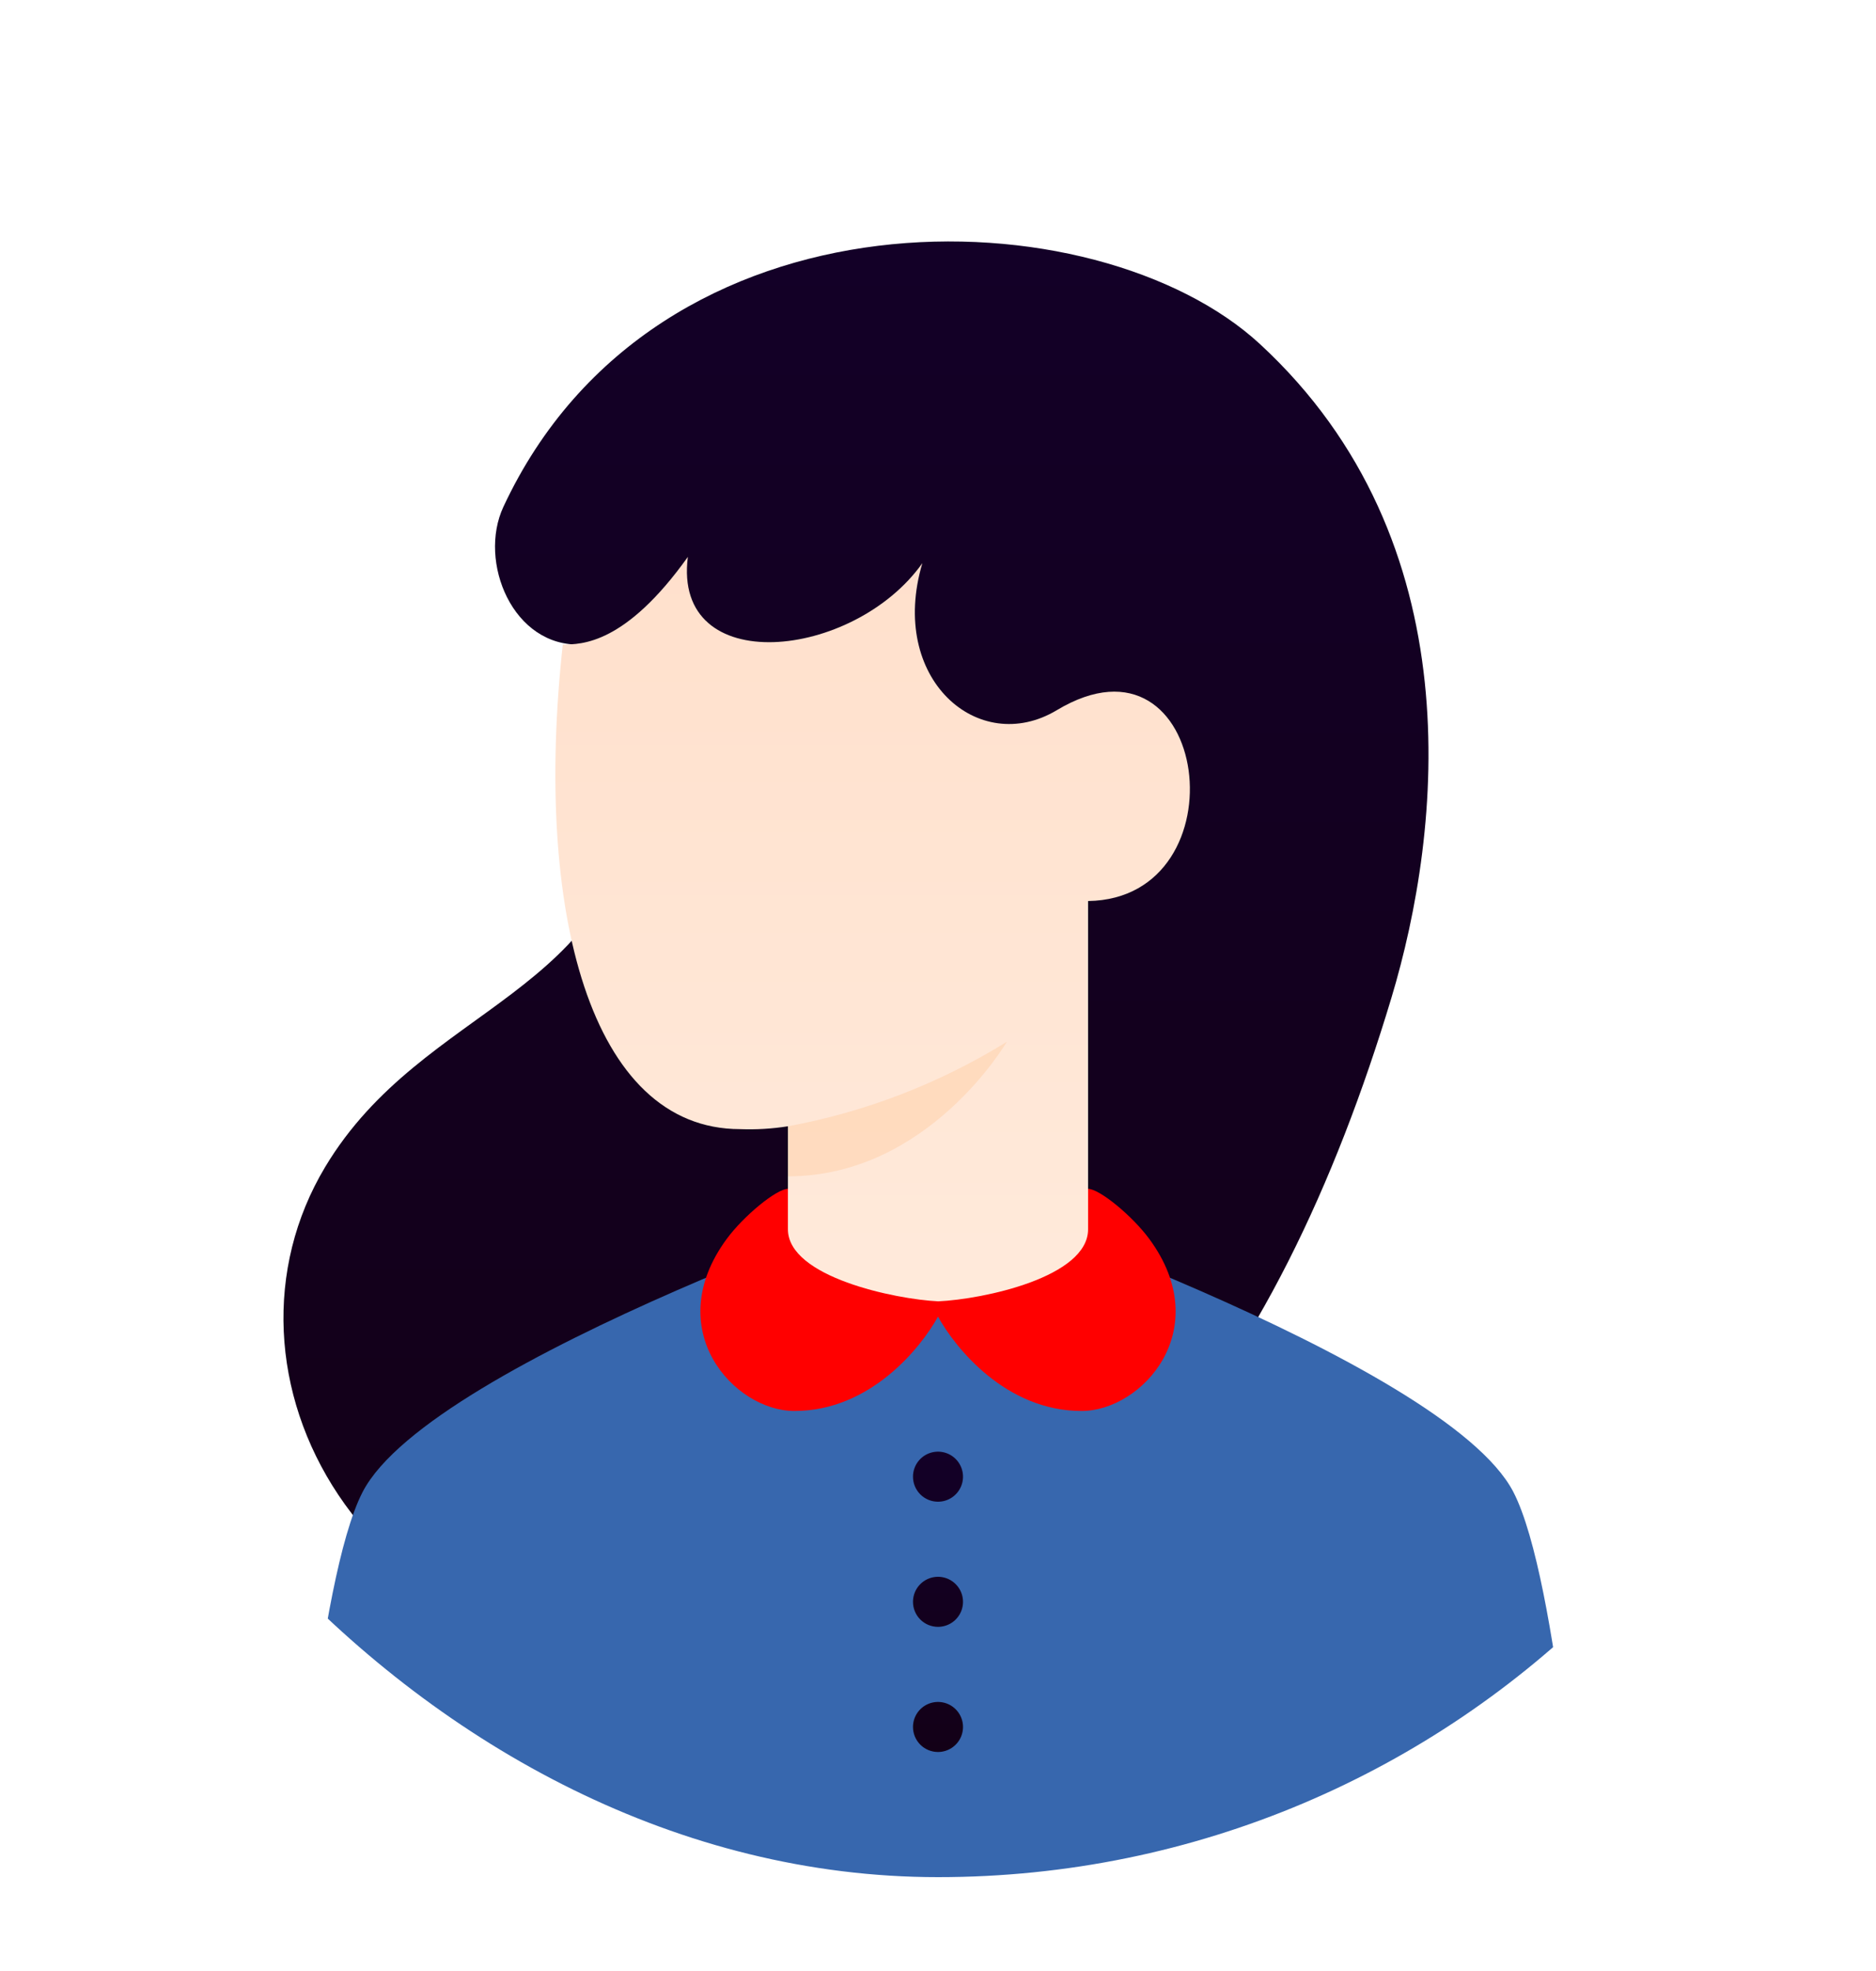
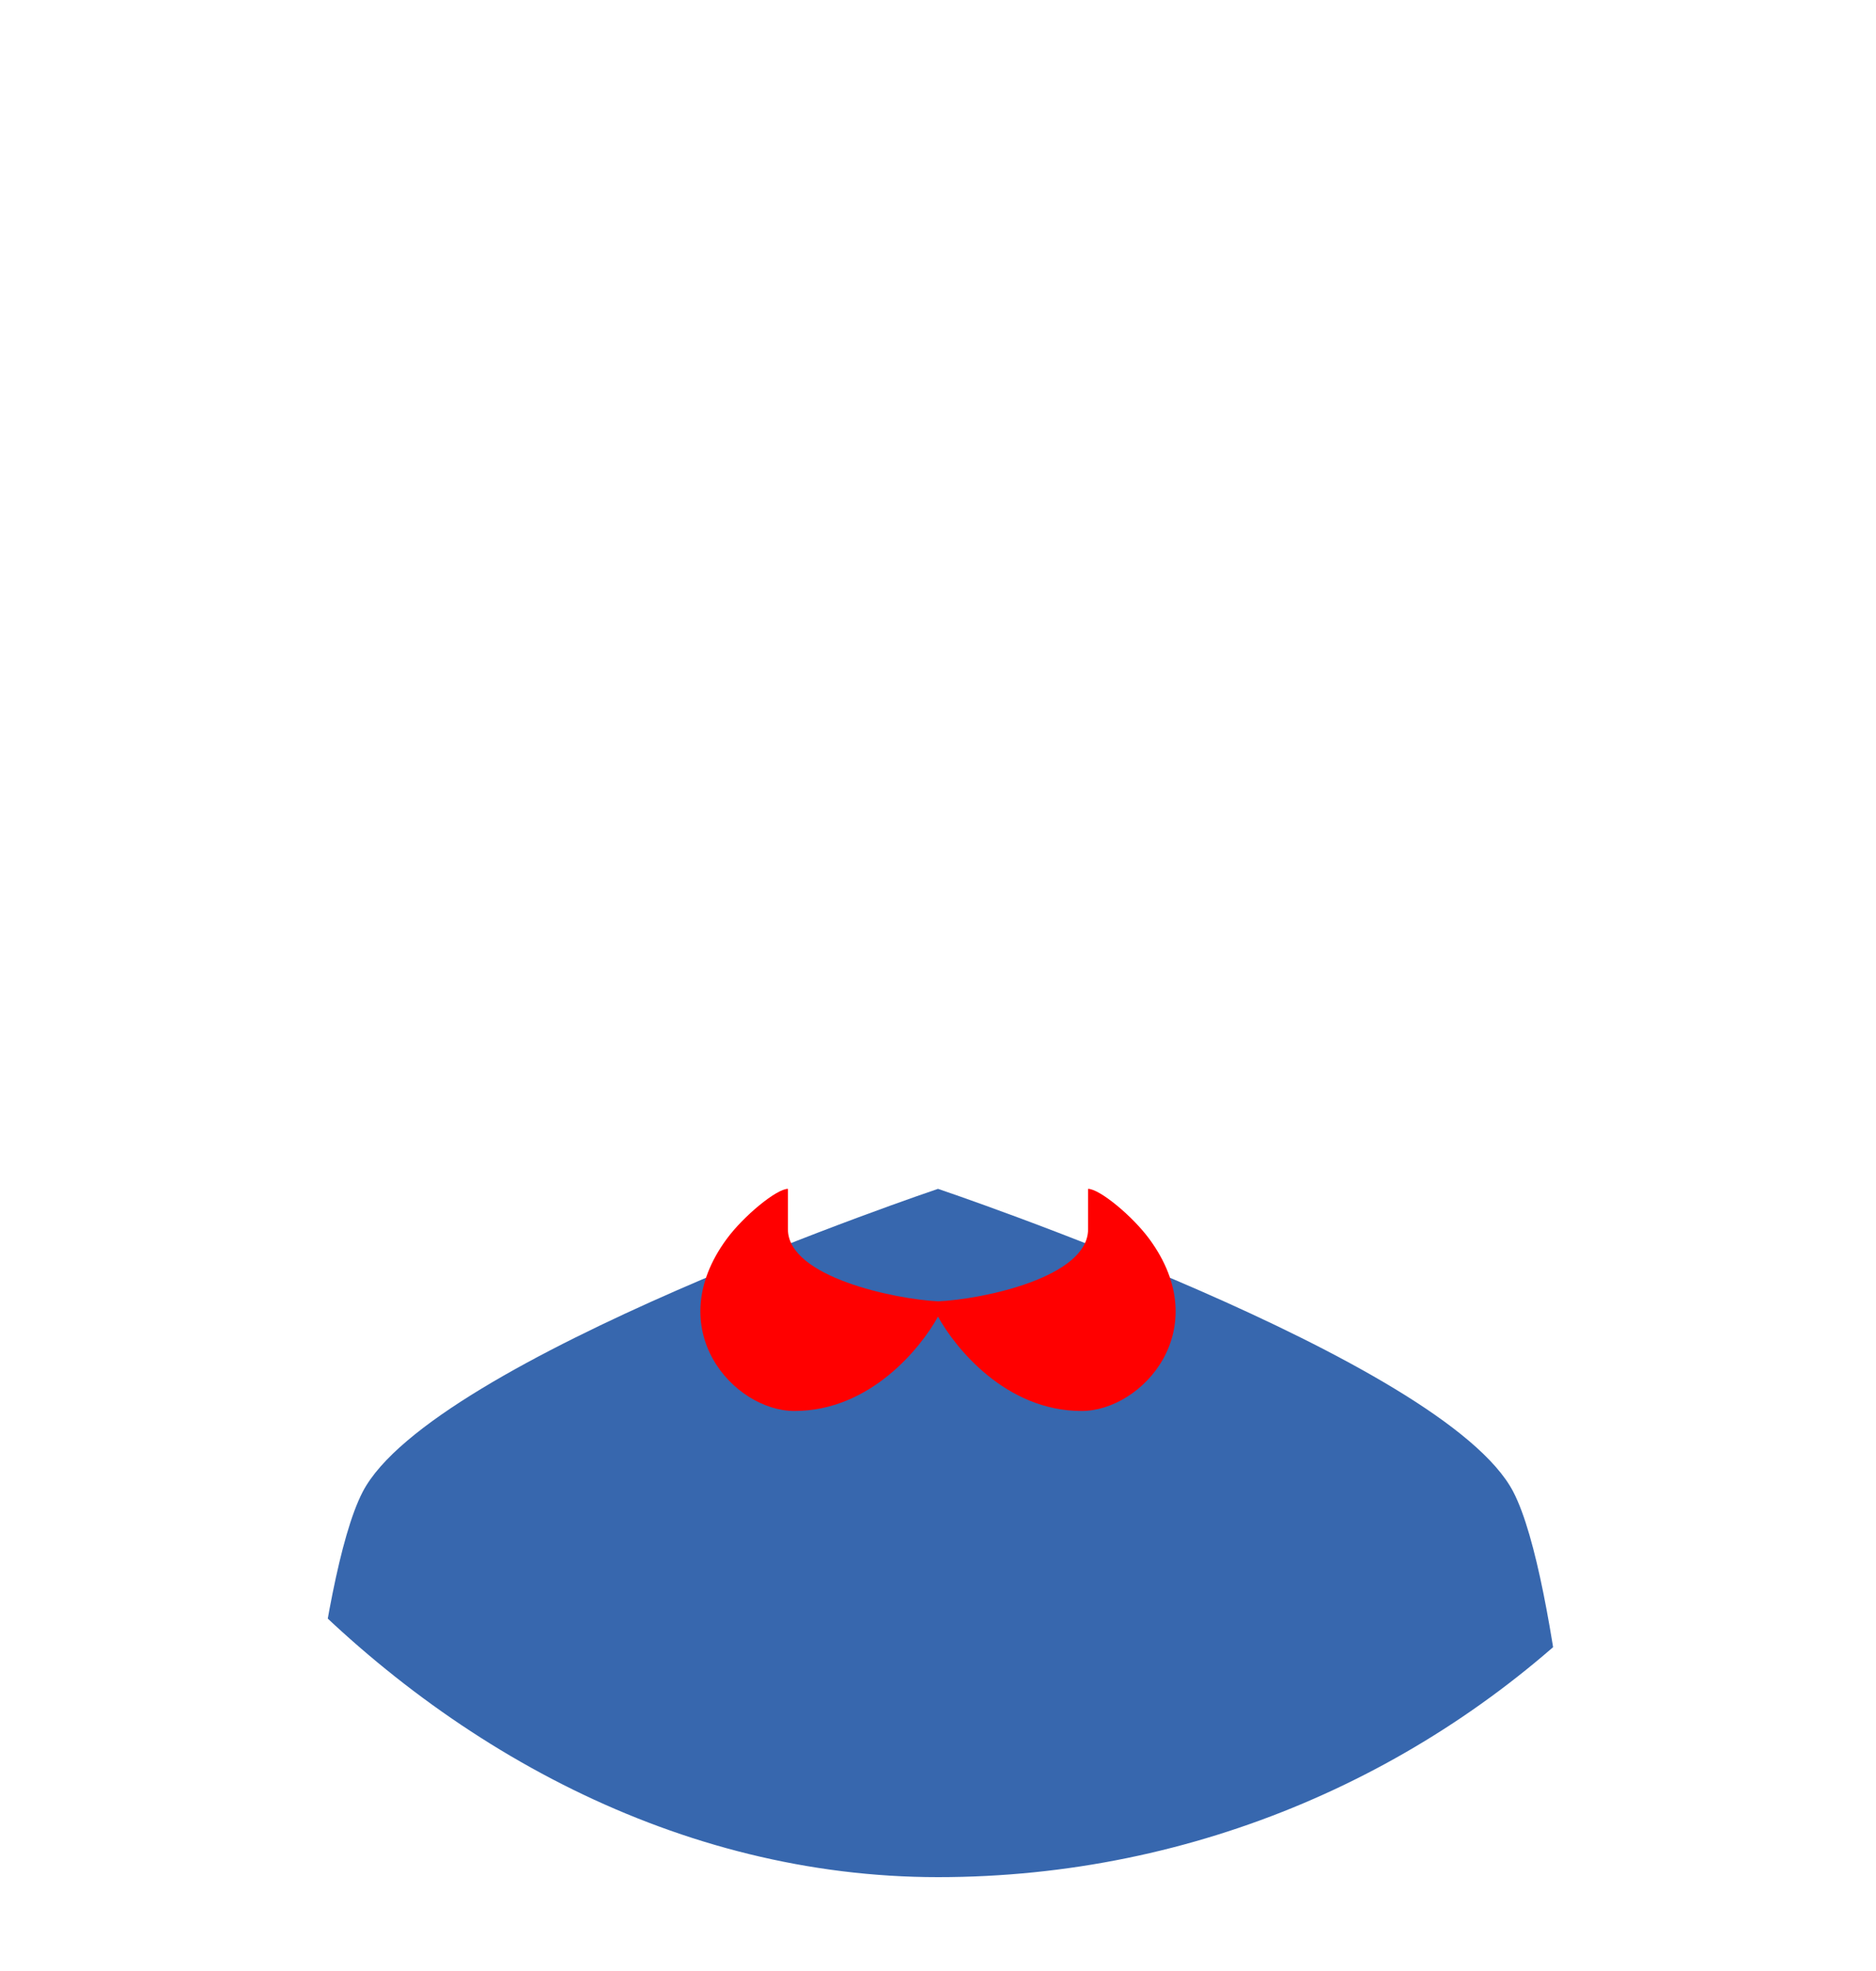
<svg xmlns="http://www.w3.org/2000/svg" width="200" height="210" viewBox="0 0 200 210" fill="none">
  <g filter="url(#filter0_d_244_1301)">
    <g clip-path="url(#clip0_244_1301)">
-       <path d="M148.333 106.333C153.741 88.373 157.075 57.667 134.333 36.667C116.953 20.617 70 19 53.667 54C50.94 59.843 54.667 69 62 68.667C64.882 68.533 66.667 77.667 68.333 83.333C66 106.333 45.212 106.758 34.667 124.333C21.667 146 37.667 178 76 178C114.333 178 136.308 146.27 148.333 106.333Z" fill="url(#paint0_linear_244_1301)" />
      <path d="M161.333 158.95C166.222 168.366 168.666 202.667 168.666 202.667H31.333C31.333 202.667 33.778 168.366 38.666 158.95C46 144.826 100 126.667 100 126.667C100 126.667 154 144.826 161.333 158.95Z" fill="#3767AE" />
-       <path d="M116 134.667C116 134.667 107.489 139.333 99.659 139.333C91.83 139.333 83.999 134.667 83.999 134.667V120C82.315 120.266 80.609 120.368 78.905 120.303C62.913 120.301 56.883 97.007 59.999 68.667C61.999 68.667 66.666 68.667 73.333 59.333C71.666 72.333 90.999 70.333 98.333 60C94.666 72.333 104.333 80.667 112.666 75.667C129.007 65.862 132.68 95.751 116 96V134.667Z" fill="url(#paint1_linear_244_1301)" />
      <g style="mix-blend-mode:multiply" opacity="0.782">
-         <path d="M84 120C92.27 118.477 100.183 115.425 107.333 111C107.333 111 99 125.333 84 125.333V120Z" fill="#FFD7B8" />
-       </g>
+         </g>
      <path d="M100.022 138.65C104.84 138.432 116 136.072 116 130.973V126.667C117.223 126.667 120.724 129.555 122.524 132C129.642 141.667 121.747 150.333 115.308 150.333C107.184 150.333 101.8 143.545 100 140.28C98.2 143.547 92.816 150.333 84.692 150.333C78.254 150.333 70.359 141.667 77.476 132C79.277 129.555 82.778 126.667 84 126.667V130.973C84 136.072 95.462 138.432 100.022 138.65Z" fill="#FF0000" />
-       <path d="M97.333 184C97.333 183.473 97.489 182.957 97.782 182.518C98.075 182.08 98.492 181.738 98.979 181.536C99.466 181.335 100.003 181.282 100.52 181.385C101.037 181.487 101.512 181.741 101.885 182.114C102.258 182.487 102.512 182.962 102.615 183.48C102.718 183.997 102.665 184.533 102.463 185.021C102.262 185.508 101.92 185.924 101.481 186.217C101.043 186.51 100.527 186.667 100 186.667C99.292 186.667 98.614 186.386 98.114 185.886C97.614 185.386 97.333 184.707 97.333 184ZM97.333 170.667C97.333 170.139 97.489 169.624 97.782 169.185C98.075 168.747 98.492 168.405 98.979 168.203C99.466 168.001 100.003 167.948 100.52 168.051C101.037 168.154 101.512 168.408 101.885 168.781C102.258 169.154 102.512 169.629 102.615 170.146C102.718 170.664 102.665 171.2 102.463 171.687C102.262 172.174 101.92 172.591 101.481 172.884C101.043 173.177 100.527 173.333 100 173.333C99.292 173.333 98.614 173.052 98.114 172.552C97.614 172.052 97.333 171.374 97.333 170.667ZM97.333 157.333C97.333 156.806 97.489 156.29 97.782 155.852C98.075 155.413 98.492 155.072 98.979 154.87C99.466 154.668 100.003 154.615 100.52 154.718C101.037 154.821 101.512 155.075 101.885 155.448C102.258 155.821 102.512 156.296 102.615 156.813C102.718 157.33 102.665 157.867 102.463 158.354C102.262 158.841 101.92 159.258 101.481 159.551C101.043 159.844 100.527 160 100 160C99.292 160 98.614 159.719 98.114 159.219C97.614 158.719 97.333 158.041 97.333 157.333V157.333Z" fill="url(#paint2_linear_244_1301)" />
    </g>
  </g>
  <defs>
    <filter id="filter0_d_244_1301" x="-10" y="-10" width="220" height="220" filterUnits="userSpaceOnUse" color-interpolation-filters="sRGB">
      <feFlood flood-opacity="0" result="BackgroundImageFix" />
      <feColorMatrix in="SourceAlpha" type="matrix" values="0 0 0 0 0 0 0 0 0 0 0 0 0 0 0 0 0 0 127 0" result="hardAlpha" />
      <feOffset />
      <feGaussianBlur stdDeviation="5" />
      <feColorMatrix type="matrix" values="0 0 0 0 0 0 0 0 0 0 0 0 0 0 0 0 0 0 0.25 0" />
      <feBlend mode="normal" in2="BackgroundImageFix" result="effect1_dropShadow_244_1301" />
      <feBlend mode="normal" in="SourceGraphic" in2="effect1_dropShadow_244_1301" result="shape" />
    </filter>
    <linearGradient id="paint0_linear_244_1301" x1="91.255" y1="25.726" x2="91.255" y2="178" gradientUnits="userSpaceOnUse">
      <stop stop-color="#130027" />
      <stop offset="1" stop-color="#130017" />
    </linearGradient>
    <linearGradient id="paint1_linear_244_1301" x1="93.031" y1="59.333" x2="93.031" y2="139.333" gradientUnits="userSpaceOnUse">
      <stop stop-color="#FFE0CC" />
      <stop offset="1" stop-color="#FFEADB" />
    </linearGradient>
    <linearGradient id="paint2_linear_244_1301" x1="100" y1="154.667" x2="100" y2="186.667" gradientUnits="userSpaceOnUse">
      <stop stop-color="#130027" />
      <stop offset="1" stop-color="#130017" />
    </linearGradient>
    <clipPath id="clip0_244_1301">
      <rect width="200" height="200" rx="100" fill="white" />
    </clipPath>
  </defs>
</svg>